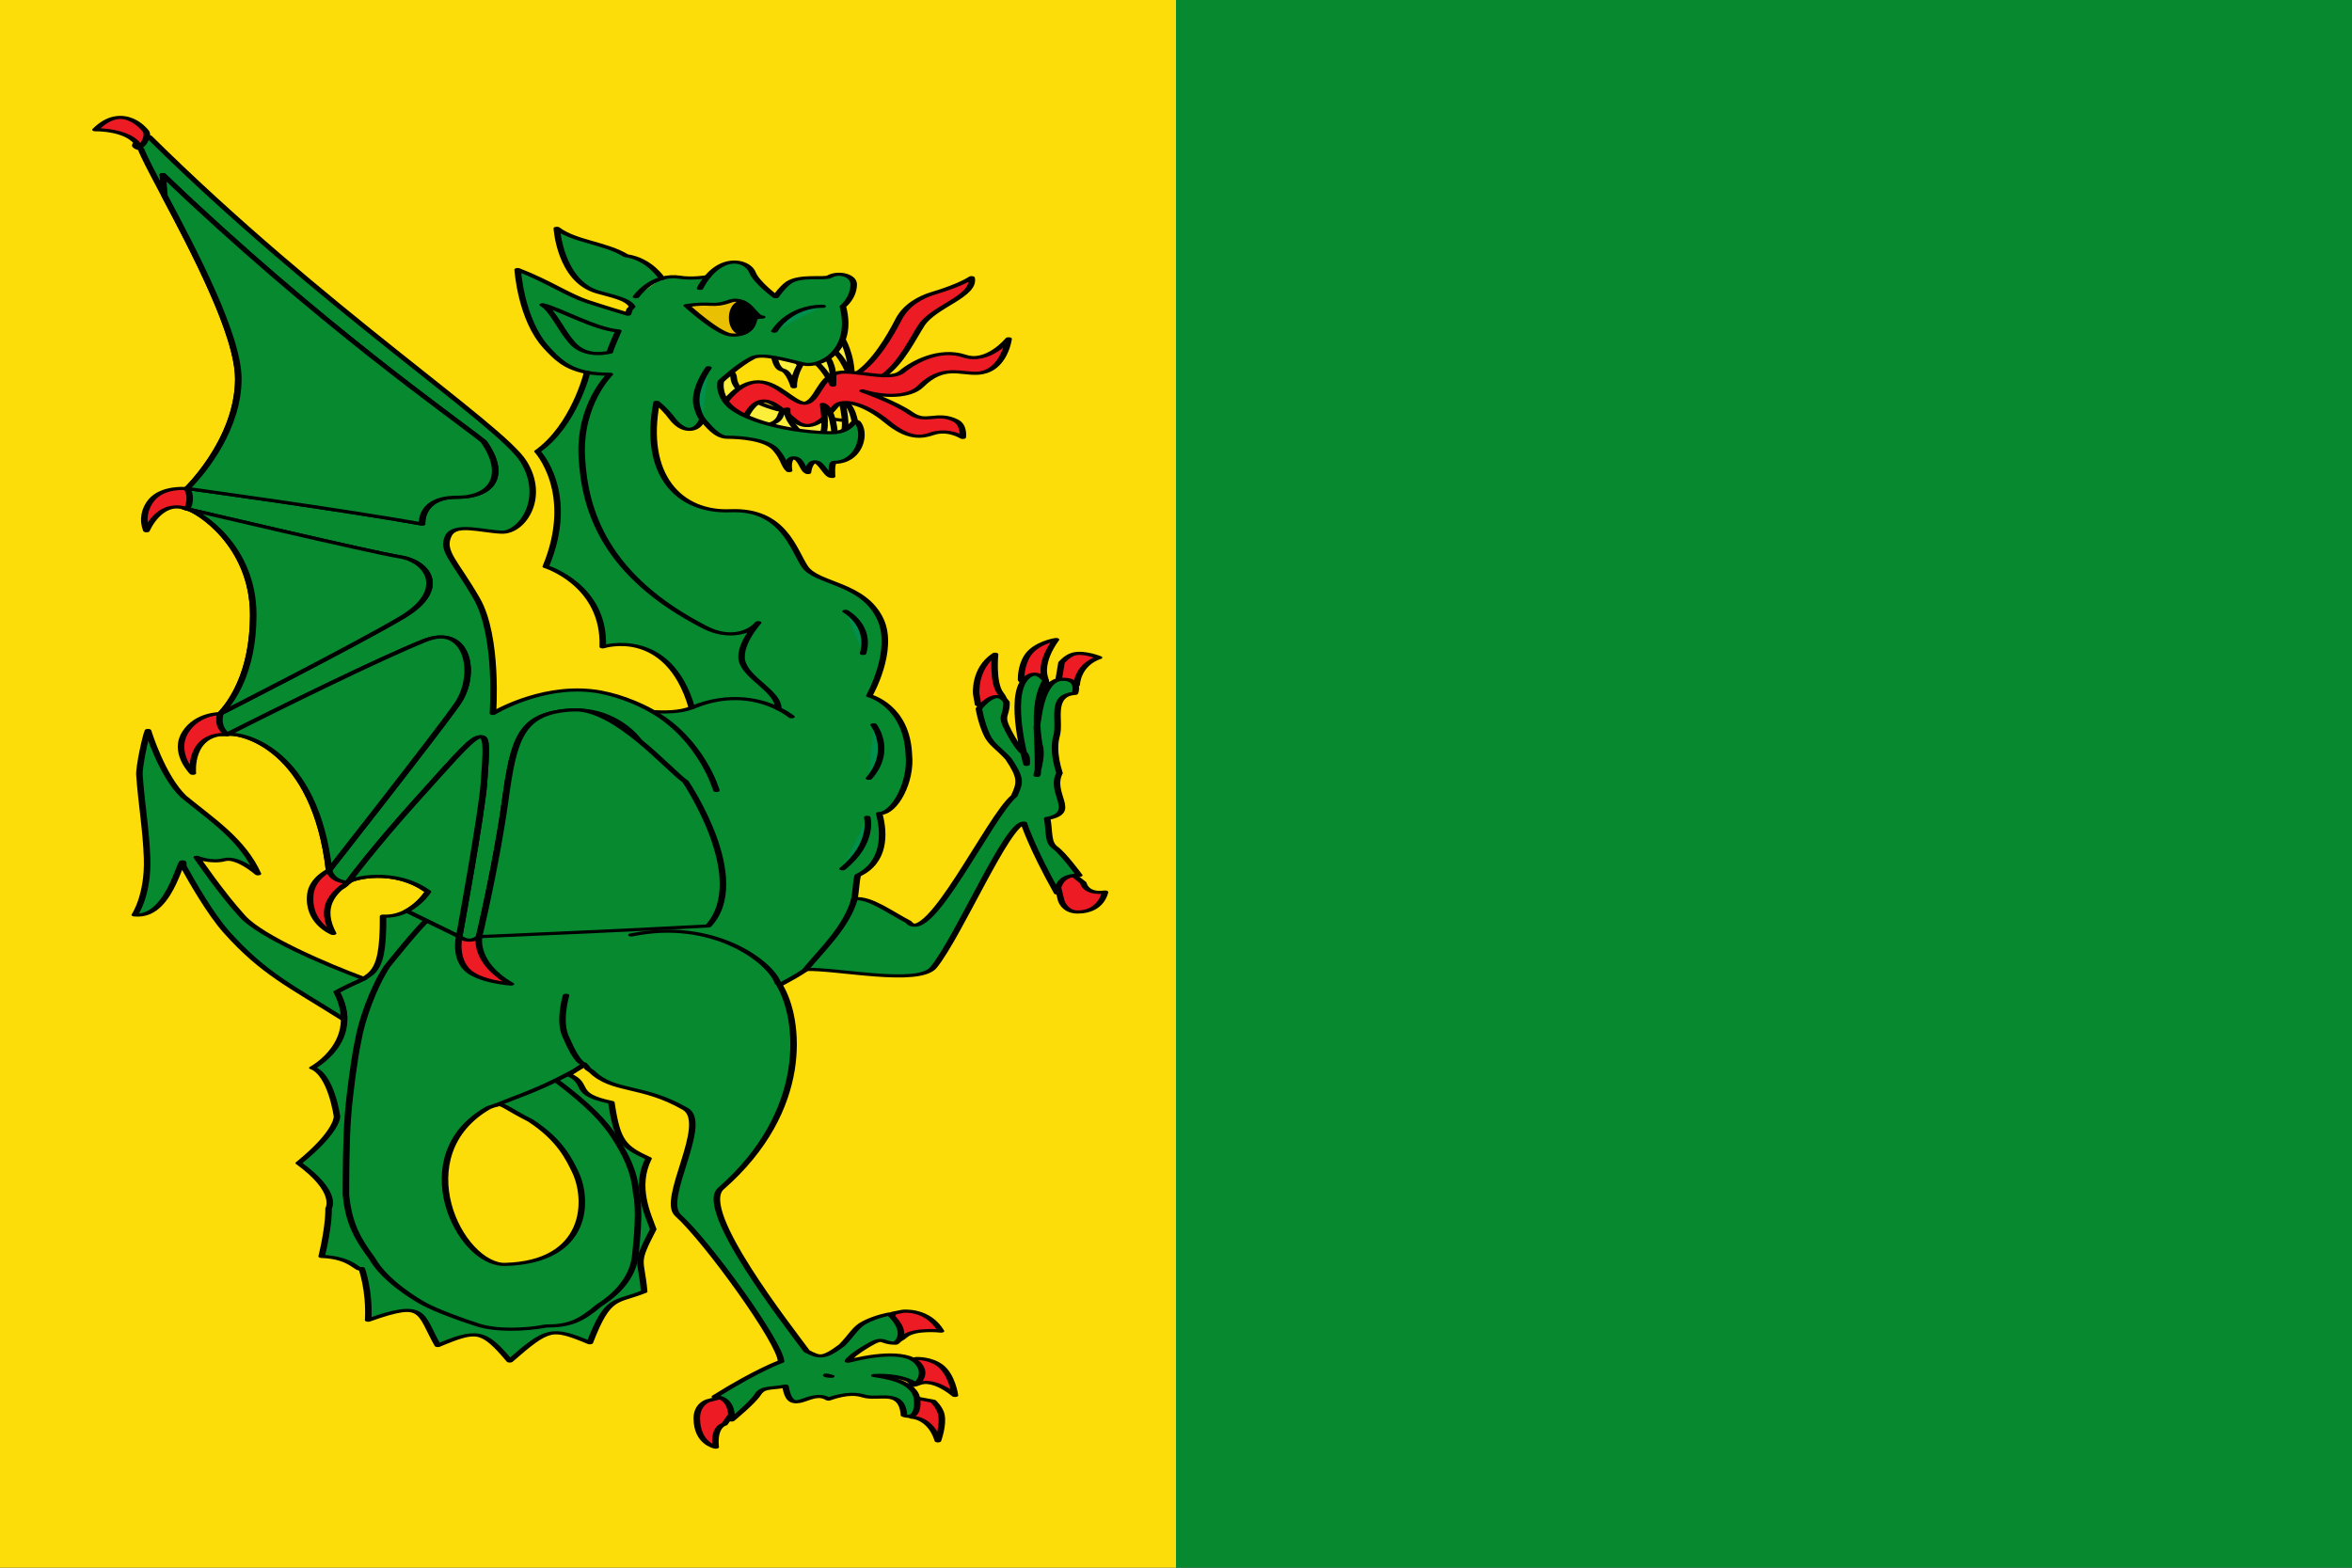
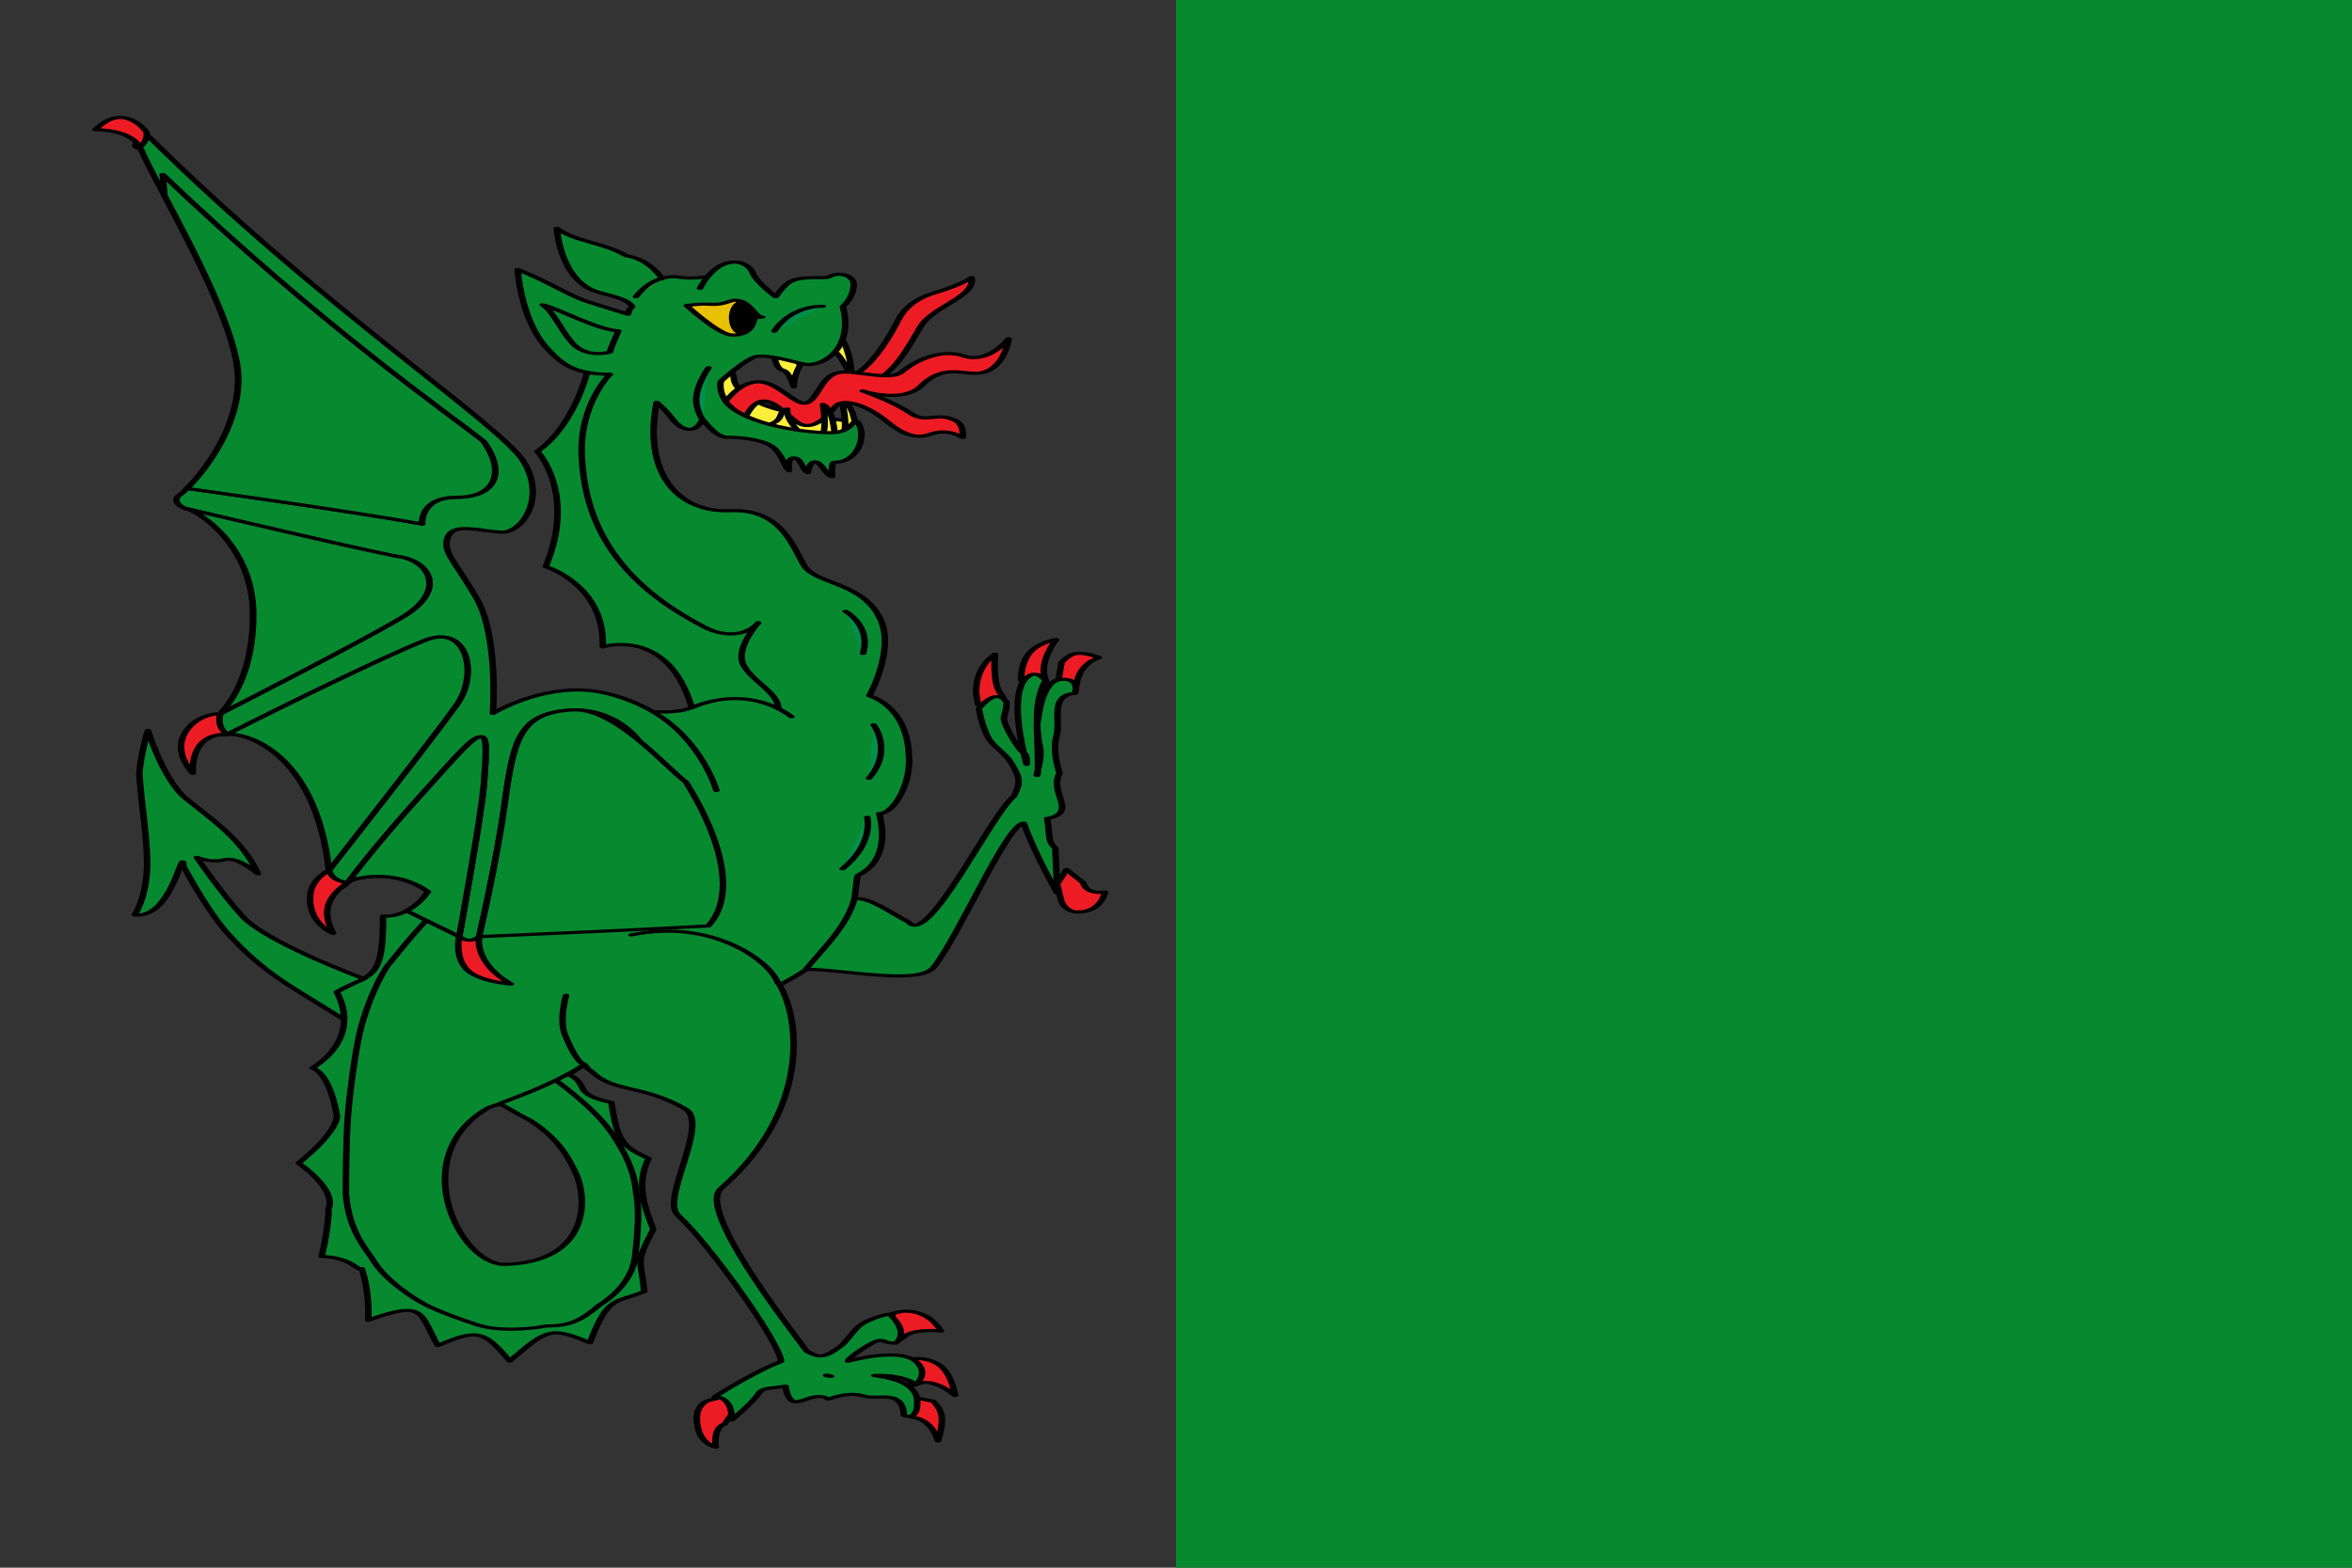
<svg xmlns="http://www.w3.org/2000/svg" version="1.0" width="750" height="500" id="svg4123">
  <rect width="100%" height="100%" fill="#333333" stroke="none" />
  <defs id="defs4125" />
  <g id="layer1">
-     <rect width="375" height="500" x="0" y="6.9268376e-14" id="rect4614" style="opacity:1;fill:#fcdd09;fill-opacity:1;fill-rule:nonzero;stroke:none;stroke-width:1;stroke-linecap:round;stroke-linejoin:miter;marker:none;marker-start:none;marker-mid:none;marker-end:none;stroke-miterlimit:4;stroke-dasharray:none;stroke-dashoffset:0;stroke-opacity:1;visibility:visible;display:inline;overflow:visible;enable-background:accumulate" />
    <g transform="matrix(2.08,0,0,1,-149.087,-378.326)" id="g4072" style="display:inline">
      <path d="M 184.661,826.897 L 182.743,832.559 C 182.743,832.559 181.037,833.142 181.4,839.88 C 181.4,839.88 178.501,838.729 178.501,830.676 C 178.501,826.239 180.169,825.111 180.169,825.111 L 182.559,823.774 L 184.661,826.897 z" id="path12348" style="fill:#ed1c24;fill-opacity:1;stroke:#000000;stroke-width:1;stroke-linecap:round;stroke-linejoin:round;stroke-miterlimit:4;stroke-dasharray:none;stroke-opacity:1" />
      <path d="M 210.304,828.065 L 211.506,830.343 C 211.506,830.343 214.359,830.431 215.462,837.872 C 215.462,837.872 216.362,832.856 215.982,829.408 C 215.734,827.156 214.733,825.231 214.733,825.231 L 212.414,824.321 L 210.891,825.409 L 210.304,828.065 z" id="path12350" style="fill:#ed1c24;fill-opacity:1;stroke:#000000;stroke-width:1;stroke-linecap:round;stroke-linejoin:round;stroke-miterlimit:4;stroke-dasharray:none;stroke-opacity:1" />
      <path d="M 208.638,797.145 L 210.116,796.539 C 210.116,796.539 213.855,795.595 215.943,802.866 C 215.943,802.866 211.817,801.892 210.295,804.647 C 208.774,807.401 208.245,805.048 208.245,805.048 L 208.013,799.758 L 208.638,797.145 z" id="path12352" style="fill:#ed1c24;fill-opacity:1;stroke:#000000;stroke-width:1;stroke-linecap:round;stroke-linejoin:round;stroke-miterlimit:4;stroke-dasharray:none;stroke-opacity:1" />
      <path d="M 218.081,823.382 C 218.081,823.382 217.658,816.722 215.774,813.814 C 214.215,811.409 212.188,811.621 212.188,811.621 L 210.637,814.686 L 211.134,818.547 L 211.686,820.165 L 212.512,819.665 C 212.513,819.665 214.521,817.403 218.081,823.382 z" id="path12354" style="fill:#ed1c24;fill-opacity:1;stroke:#000000;stroke-width:1;stroke-linecap:round;stroke-linejoin:round;stroke-miterlimit:4;stroke-dasharray:none;stroke-opacity:1" />
      <path d="M 202.886,512.855 C 202.886,512.855 195.081,511.272 190.957,508.97 C 186.833,506.668 184.295,502.639 184.168,498.897 C 184.041,495.156 182.138,497.458 182.138,497.458 L 180.805,501.631 L 182.962,512.567 L 192.036,518.467 L 199.903,519.906 L 202.759,516.164 L 202.886,512.855 z" id="path12356" style="fill:#fcef3c;stroke:#000000;stroke-width:1;stroke-linecap:round;stroke-linejoin:round;stroke-miterlimit:4;stroke-dasharray:none;stroke-opacity:1" />
      <path d="M 202.782,513.653 C 202.782,513.653 202.476,507.139 200.676,505.923 C 200.676,505.923 201.557,512.263 201.136,515.738 C 200.745,518.96 201.48,516.346 201.48,516.346 L 202.782,513.653 z" id="path12358" style="fill:#fcef3c;stroke:#000000;stroke-width:1;stroke-linecap:round;stroke-linejoin:round;stroke-miterlimit:4;stroke-dasharray:none;stroke-opacity:1" />
      <path d="M 200.638,485.859 C 200.638,485.859 202.323,491.244 202.208,499.148 C 202.208,499.148 200.829,491.417 199.259,489.941 L 200.638,485.859 z" id="path12360" style="fill:#fcef3c;stroke:#000000;stroke-width:1;stroke-linecap:round;stroke-linejoin:round;stroke-miterlimit:4;stroke-dasharray:none;stroke-opacity:1" />
      <path d="M 186.078,510.898 C 188.637,501.227 191.196,508.964 193.755,512.832 C 196.314,516.701 198.73,510.415 199.797,507.835 C 200.863,505.256 204.416,507.191 207.686,512.832 C 210.956,518.474 212.946,517.829 214.51,516.701 C 217.027,514.885 219.272,517.829 219.272,517.829 C 219.272,517.829 219.556,513.96 218.206,512.509 C 215.352,509.445 213.657,513.637 211.24,510.092 C 208.823,506.545 203.919,502.998 203.919,502.998 C 207.117,505.094 211.098,505.094 212.803,501.548 C 216.215,494.456 218.987,497.68 221.546,497.358 C 225.667,496.839 226.308,486.396 226.308,486.396 C 226.308,486.396 223.181,494.456 219.484,491.877 C 215.789,489.298 211.781,493.663 209.96,496.874 C 209.332,497.982 208.288,498.246 207.086,498.154 C 209.816,494.32 211.701,485.989 212.945,482.044 C 214.873,475.932 221.262,472.856 220.622,466.892 C 220.622,466.892 219.129,469.148 214.723,471.889 C 212.939,472.998 210.587,475.484 209.426,480.242 C 208.155,485.447 205.795,493.743 203.151,497.282 C 201.858,496.973 200.672,496.822 199.868,497.358 C 197.451,498.97 196.953,506.062 195.248,506.868 C 193.542,507.673 190.983,500.098 187.927,500.098 C 184.87,500.098 182.667,507.029 182.667,507.029 L 183.667,510.455 L 185.714,511.857 L 186.078,510.898 z" id="path12362" style="fill:#ed1c24;fill-opacity:1;stroke:#000000;stroke-width:1;stroke-linecap:round;stroke-linejoin:round;stroke-miterlimit:4;stroke-dasharray:none;stroke-opacity:1" />
      <path d="M 199.642,516.866 C 199.642,516.866 199.45,508.788 197.842,507.312 C 197.842,507.312 198.416,513.739 197.842,516.866 L 199.259,517.475 L 199.642,516.866 z" id="path12364" style="fill:#fcef3c;stroke:#000000;stroke-width:1;stroke-linecap:round;stroke-linejoin:round;stroke-miterlimit:4;stroke-dasharray:none;stroke-opacity:1" />
      <path d="M 194.318,516.345 C 194.318,516.345 192.135,512.263 192.365,508.788 C 192.365,508.788 191.676,508.788 191.369,510.699 C 190.917,513.518 189.416,513.652 189.416,513.652 L 190.22,515.997 L 194.318,516.345 z" id="path12366" style="fill:#fcef3c;stroke:#000000;stroke-width:1;stroke-linecap:round;stroke-linejoin:round;stroke-miterlimit:4;stroke-dasharray:none;stroke-opacity:1" />
-       <path d="M 198.263,491.678 C 198.263,491.678 199.642,494.371 199.374,501.146 C 199.374,501.146 197.803,494.718 196.195,493.242 L 197.037,491.852 L 198.263,491.678 z" id="path12368" style="fill:#fcef3c;stroke:#000000;stroke-width:1;stroke-linecap:round;stroke-linejoin:round;stroke-miterlimit:4;stroke-dasharray:none;stroke-opacity:1" />
      <path d="M 194.33,494.836 C 194.33,494.836 193.285,498.399 193.373,501.674 C 193.373,501.674 192.691,496.863 191.678,496.375 C 190.576,495.844 190.382,491.814 190.382,491.814 L 193.621,492.219 L 194.33,494.836 z" id="path12370" style="fill:#fcef3c;stroke:#000000;stroke-width:1;stroke-linecap:round;stroke-linejoin:round;stroke-miterlimit:4;stroke-dasharray:none;stroke-opacity:1" />
      <path d="M 94.517,421.927 C 121.025,476.492 148.422,513.724 151.938,525.513 C 155.455,537.303 151.655,548.316 148.584,548.056 C 145.541,547.798 141.419,545.027 140.424,549.218 C 139.272,554.071 141.39,557.06 144.754,569.197 C 148.118,581.332 147.243,605.862 147.243,605.862 C 147.243,605.862 154.356,596.797 162.374,598.638 C 165.804,599.424 169.445,602.5 171.77,605.297 C 173.456,605.512 176.02,605.52 177.732,604.026 C 178.055,582.005 165.565,580.278 165.565,580.278 C 165.929,560.463 156.985,555.628 156.985,555.628 C 161.718,532.097 156.411,522.547 156.411,522.547 C 162.054,514.291 161.686,497.093 161.686,497.093 C 158.518,495.857 157.056,492.814 155.432,489.13 C 151.513,480.244 151.038,464.306 151.038,464.306 C 155.727,468.073 158.724,472.44 161.676,474.464 C 164.628,476.488 167.945,478.527 167.945,478.527 C 168.453,475.743 167.928,477.886 168.598,476.094 C 167.87,473.617 165.493,472.776 163.309,471.455 C 157.524,467.956 157.04,451.15 157.04,451.15 C 159.807,455.443 164.396,455.744 167.678,459.896 C 171.246,460.915 173.146,467.109 173.146,467.109 C 174.117,466.525 175.031,466.467 175.763,466.718 C 177.827,467.427 180.157,466.566 180.157,466.566 C 181.043,464.376 181.963,463.083 182.835,462.436 C 184.844,460.942 186.589,462.884 187.02,465.165 C 187.638,468.434 190.592,472.954 190.592,472.954 C 190.592,472.954 191.637,469.826 192.591,468.467 C 194.365,465.942 198.073,467.457 198.836,466.555 C 200.261,464.87 202.589,466.142 202.557,469.086 C 202.508,473.521 200.894,476.05 200.894,476.05 C 202.679,490.374 197.336,495.623 194.838,494.421 C 192.191,493.148 188.535,490.853 187.015,492.455 C 184.906,494.677 182.196,499.918 182.196,499.918 C 182.196,499.918 181.785,502.628 182.854,506.1 C 184.91,512.779 193.675,516.344 199.167,516.344 C 202.463,516.344 202.503,510.829 203.284,513.389 C 204.52,517.437 203.231,525.774 199.593,525.774 C 199.044,525.774 199.246,530.293 199.246,530.293 C 198.423,530.293 197.6,525.622 196.639,525.622 C 195.678,525.622 195.54,529.044 195.54,529.044 C 194.716,528.421 194.58,524.528 193.413,524.372 C 192.246,524.216 192.656,528.425 192.656,528.425 C 191.832,526.867 191.97,524.991 190.597,521.722 C 189.224,518.453 185.24,517.778 183.18,517.778 C 181.492,517.778 180.129,513.737 179.36,512.053 C 178.497,516.336 176.371,516.427 174.699,511.738 C 174.12,510.112 173.181,508.032 172.339,506.643 C 170.213,529.603 175.682,541.911 183.68,541.222 C 191.678,540.533 193.3,553.398 195.021,558.909 C 196.849,564.762 204.031,563.961 206.664,575.9 C 208.862,585.87 204.942,600.235 204.942,600.235 C 204.942,600.235 210.709,603.241 211.013,619.083 C 211.442,627.499 208.879,637.841 206.456,637.791 C 207.324,644.28 207.344,653.424 203.2,657.498 C 202.75,659.143 202.966,673.228 200.389,675.358 C 196.136,685.247 198.015,684.944 191.186,692.501 C 194.327,703.314 195.909,732.479 182.191,757.423 C 178.519,764.1 192.434,801.034 195.362,809.287 C 197.283,811.339 197.91,811.792 200.751,807.364 C 202.379,803.905 202.828,801.573 204.279,800.042 C 206.172,798.044 208.054,797.413 208.054,797.413 C 211.347,803.815 208.969,806.712 208.969,806.712 C 206.734,806.792 207.278,804.306 204.768,807.408 C 202.259,810.508 201.765,812.014 201.765,812.014 C 201.743,812.184 201.71,812.335 201.671,812.47 C 204.608,810.926 210.462,808.581 212.428,813.187 C 213.986,816.838 212.111,819.836 212.111,819.836 C 210.198,817.232 207.654,816.844 205.709,817.033 C 207.202,817.601 212.128,818.635 212.294,825.05 C 212.472,831.895 210.261,829.733 210.261,829.733 C 209.994,821.078 206.31,825.025 204.086,823.573 C 203.206,822.999 201.61,822.414 198.672,824.551 C 195.735,820.928 192.937,830.966 192.092,820.412 C 189.828,821.33 188.63,820.522 187.831,823.138 C 187.033,825.755 183.833,831.21 183.833,831.21 C 184.011,823.56 181.26,823.769 181.26,823.769 C 187.899,815.136 191.414,812.568 191.414,812.568 C 191.414,806.926 180.182,774.473 175.605,765.897 C 172.902,760.832 180.521,736.525 176.738,731.991 C 170.151,724.097 165.741,726.87 162.399,720.073 C 161.182,718.337 162.175,719.718 161.236,717.792 C 159.953,719.574 159.783,719.842 159.801,719.834 C 159.863,719.761 159.997,719.569 158.861,721.062 C 162.208,724.176 159.124,727.232 165.402,729.927 C 166.303,742.438 167.162,744.007 171.107,747.82 C 168.902,756.839 170.982,765.495 171.825,770.384 C 168.922,782.042 169.97,779.157 170.434,790.264 C 165.957,794.004 164.929,791.314 162.097,806.582 C 156.198,801.483 155.634,801.928 149.826,812.405 C 145.797,802.483 144.821,802.205 138.796,807.462 C 135.985,797.18 136.92,792.825 128.119,799.39 C 128.371,789.815 127.124,782.91 127.124,782.91 C 126.527,784.038 125.786,779.4 120.993,779.053 C 122.188,768.547 122.047,763.735 122.047,763.735 C 122.047,763.735 123.661,758.617 117.471,749.286 C 123.535,739.061 123.339,734.392 123.339,734.392 C 123.339,734.392 122.463,721.029 119.559,718.911 C 119.559,718.911 127.272,710.449 123.294,694.693 C 128.423,688.524 130.461,691.951 130.405,670.523 C 134.85,670.993 137.292,662.712 137.292,662.712 C 132.144,654.933 125.586,658.444 125.026,659.714 C 122.645,665.112 122.275,658.675 122.122,655.901 C 120,617.359 108.972,611.861 106.525,612.554 C 104.079,613.247 103.773,608.737 104.69,607.35 C 105.607,605.963 110.499,596.604 110.499,574.411 C 110.499,552.218 102.092,541.471 100.563,540.777 C 99.034,540.083 98.117,537.656 99.188,536.268 C 100.258,534.881 108.208,518.577 108.208,499.158 C 108.208,479.739 94.956,435.132 93.304,425.881 C 90.73,424.55 94.517,421.927 94.517,421.927 z M 148.227,730.633 C 147.843,730.611 147.433,730.966 146.59,731.578 C 133.751,746.675 142.089,782.002 149.123,781.595 C 162.009,780.85 161.927,760.71 159.826,751.915 C 158.97,748.332 157.624,741.936 153.012,735.717 C 149.604,732.088 148.961,730.674 148.227,730.633 z M 198.356,816.881 C 198.314,816.888 198.315,816.94 198.371,817.055 C 198.428,817.173 198.709,817.247 199.123,817.283 C 198.727,817.051 198.442,816.865 198.356,816.881 z" id="path12372" style="fill:#078930;fill-opacity:1;stroke:#000000;stroke-width:1;stroke-linecap:round;stroke-linejoin:round;stroke-miterlimit:4;stroke-dasharray:none;stroke-opacity:1" />
      <path d="M 177.733,604.03 C 174.093,578.023 164.081,584.628 164.081,584.628 C 164.445,564.813 155.343,559.033 155.343,559.033 C 160.076,535.503 154.069,522.293 154.069,522.293 C 159.712,514.037 161.689,497.095 161.689,497.095 C 162.67,497.479 163.816,497.688 165.18,497.688 C 165.18,497.688 160.429,507.273 160.875,524.184 C 161.32,541.095 164.374,562.058 179.795,578.451 C 183.357,582.237 186.584,580.218 187.92,576.937 C 187.92,576.937 184.47,584.761 185.583,590.062 C 186.696,595.363 191.004,599.031 191.004,604.331 C 188.473,601.732 183.731,598.797 177.733,604.03 z" id="path12374" style="fill:#078930;fill-opacity:1;stroke:#000000;stroke-width:1;stroke-linecap:round;stroke-linejoin:round;stroke-miterlimit:4;stroke-dasharray:none;stroke-opacity:1" />
      <path d="M 203.151,497.282 C 204.447,497.591 205.851,498.059 207.086,498.153" id="path12376" style="fill:#fcef3c;stroke:#000000;stroke-width:1;stroke-linecap:round;stroke-linejoin:round;stroke-miterlimit:4;stroke-dasharray:none;stroke-opacity:1" />
      <path d="M 190.955,691.988 C 189.929,685.295 181.081,671.116 168.477,676.514" id="path12378" style="fill:none;stroke:#000000;stroke-width:1;stroke-linecap:round;stroke-linejoin:round;stroke-miterlimit:4;stroke-dasharray:none;stroke-opacity:1" />
      <path d="M 161.055,718.276 C 154.786,725.785 150.786,728.054 147.79,730.785" id="path12380" style="fill:none;stroke:#000000;stroke-width:1;stroke-linecap:round;stroke-linejoin:round;stroke-miterlimit:4;stroke-dasharray:none;stroke-opacity:1" />
      <path d="M 193.024,606.92 C 193.024,606.92 192.307,605.671 191.004,604.332" id="path12382" style="fill:#fcef3c;stroke:#000000;stroke-width:1;stroke-linecap:round;stroke-linejoin:round;stroke-miterlimit:4;stroke-dasharray:none;stroke-opacity:1" />
      <path d="M 181.512,630.433 C 181.512,630.433 179.305,614.369 171.772,605.302" id="path12384" style="fill:none;stroke:#000000;stroke-width:1;stroke-linecap:round;stroke-linejoin:round;stroke-miterlimit:4;stroke-dasharray:none;stroke-opacity:1" />
      <path d="M 165.732,672.101 C 165.732,672.101 154.364,651.481 145.133,677.066 C 144.237,679.548 142.647,680.151 141.999,676.352 C 140.856,669.872 139.168,665.541 137.293,662.709" id="path12386" style="fill:none;stroke:#000000;stroke-width:1;stroke-linecap:round;stroke-linejoin:round;stroke-miterlimit:4;stroke-dasharray:none;stroke-opacity:1" />
      <path d="M 158.458,695.779 C 158.458,695.779 157.211,704.395 158.504,709.401 C 160.226,717.852 161.162,717.631 161.162,717.631" id="path12388" style="fill:none;stroke:#000000;stroke-width:1;stroke-linecap:round;stroke-linejoin:round;stroke-miterlimit:4;stroke-dasharray:none;stroke-opacity:1" />
      <path d="M 179.363,512.057 C 178.889,510.729 178.676,509.199 178.511,507.811 C 177.883,502.524 180.302,495.625 180.302,495.625" id="path12390" style="fill:#008f4c;fill-opacity:1;stroke:#000000;stroke-width:1;stroke-linecap:round;stroke-linejoin:round;stroke-miterlimit:4;stroke-dasharray:none;stroke-opacity:1" />
      <path d="M 180.157,466.565 C 179.401,468.434 178.989,470.302 178.989,470.302" id="path12392" style="fill:#fcef3c;stroke:#000000;stroke-width:1;stroke-linecap:round;stroke-linejoin:round;stroke-miterlimit:4;stroke-dasharray:none;stroke-opacity:1" />
      <path d="M 169.168,472.965 C 170.402,469.669 171.829,467.902 173.148,467.109" id="path12394" style="fill:#fcef3c;stroke:#000000;stroke-width:1;stroke-linecap:round;stroke-linejoin:round;stroke-miterlimit:4;stroke-dasharray:none;stroke-opacity:1" />
      <path d="M 188.532,479.446 C 187.369,479.795 186.251,472.422 183.527,474.43 C 180.853,476.403 180.816,474.559 176.951,475.791 C 176.951,475.791 181.463,484.319 183.527,485.073 C 185.037,485.626 186.856,484.319 187.246,480.488 C 187.356,479.405 187.999,479.572 188.532,479.446 z" id="path12396" style="fill:#eac102;fill-opacity:1;stroke:#000000;stroke-width:1;stroke-linecap:round;stroke-linejoin:round;stroke-miterlimit:4;stroke-dasharray:none;stroke-opacity:1" />
      <path d="M 154.865,475.546 C 157.241,476.648 162.975,483.378 166.481,483.875 C 166.481,483.875 165.187,489.869 165.187,490.615 C 165.187,490.615 161.571,492.851 159.38,487.633 C 157.509,483.178 156.508,477.534 154.865,475.546 z" id="path12398" style="fill:#078930;fill-opacity:1;stroke:#000000;stroke-width:1;stroke-linecap:round;stroke-linejoin:round;stroke-miterlimit:4;stroke-dasharray:none;stroke-opacity:1" />
      <path d="M 185.523,474.652 C 185.532,474.652 185.541,474.656 185.551,474.657 C 186.043,475.175 186.462,475.976 186.835,476.779 C 187.02,477.595 187.13,478.588 187.13,479.662 C 187.13,480.721 187.024,481.701 186.844,482.509 C 186.523,483.523 186.066,484.235 185.549,484.667 C 185.54,484.668 185.532,484.672 185.523,484.672 C 184.636,484.672 183.917,482.429 183.917,479.662 C 183.917,476.895 184.636,474.652 185.523,474.652 z M 185.048,478.535 C 185.245,478.692 185.479,478.333 185.569,477.731 C 185.66,477.13 185.574,476.515 185.377,476.357 C 185.18,476.2 184.946,476.559 184.856,477.161 C 184.765,477.762 184.851,478.377 185.048,478.535 z" id="path12400" style="stroke:#000000;stroke-width:1;stroke-miterlimit:4;stroke-dasharray:none;stroke-opacity:1" />
      <path d="M 190.386,483.932 C 193.114,475.442 197.81,476.018 197.81,476.018" id="path12402" style="fill:#008f4c;fill-opacity:1;stroke:#000000;stroke-width:1;stroke-linecap:round;stroke-linejoin:round;stroke-miterlimit:4;stroke-dasharray:none;stroke-opacity:1" />
      <path d="M 93.987,420.052 C 93.987,420.052 90.607,410.685 86.308,419.702 C 86.308,419.702 91.582,419.487 93.014,425.021 C 93.228,425.848 94.726,421.754 93.987,420.052 z" id="path12404" style="fill:#ed1c24;fill-opacity:1;stroke:#000000;stroke-width:1;stroke-linecap:round;stroke-linejoin:round;stroke-miterlimit:4;stroke-dasharray:none;stroke-opacity:1" />
-       <path d="M 100.064,534.139 C 100.064,534.139 96.665,533.492 94.922,537.763 C 93.814,540.476 93.471,544.203 94.133,547.603 C 94.133,547.603 96.095,537.741 100.13,540.487 C 100.828,540.961 101.11,534.456 100.064,534.139 z" id="path12406" style="fill:#ed1c24;fill-opacity:1;stroke:#000000;stroke-width:1;stroke-linecap:round;stroke-linejoin:round;stroke-miterlimit:4;stroke-dasharray:none;stroke-opacity:1" />
      <path d="M 106.526,612.547 C 100.56,612.129 101.242,624.957 101.242,624.957 C 101.242,624.957 98.039,618.311 100.151,611.665 C 102.032,605.748 105.467,605.947 105.467,605.947 C 105.467,605.947 104.722,610.029 106.526,612.547 z" id="path12408" style="fill:#ed1c24;fill-opacity:1;stroke:#000000;stroke-width:1;stroke-linecap:round;stroke-linejoin:round;stroke-miterlimit:4;stroke-dasharray:none;stroke-opacity:1" />
      <path d="M 125.027,659.707 C 122.681,663.161 120.569,667.619 122.754,676.04 C 122.754,676.04 118.75,672.739 119.259,663.492 C 119.536,658.479 122.122,655.893 122.122,655.893 C 122.122,655.893 122.494,659.556 125.027,659.707 z" id="path12410" style="fill:#ed1c24;fill-opacity:1;stroke:#000000;stroke-width:1;stroke-linecap:round;stroke-linejoin:round;stroke-miterlimit:4;stroke-dasharray:none;stroke-opacity:1" />
      <path d="M 145.133,677.066 C 145.133,677.066 144.225,685.298 150.013,692.174 C 150.013,692.174 144.908,691.473 143.122,687.298 C 141.358,683.172 142.075,677.045 142.075,677.045 C 142.075,677.045 143.561,679.587 145.133,677.066 z" id="path12412" style="fill:#ed1c24;fill-opacity:1;stroke:#000000;stroke-width:1;stroke-linecap:round;stroke-linejoin:round;stroke-miterlimit:4;stroke-dasharray:none;stroke-opacity:1" />
      <path d="M 169.591,614.417 C 169.591,614.417 165.959,603.545 158.695,604.863 C 151.432,606.181 150.414,614.087 149.107,633.856 C 147.8,653.624 145.133,677.066 145.133,677.066" id="path12414" style="fill:none;stroke:#000000;stroke-width:1;stroke-linecap:round;stroke-linejoin:round;stroke-miterlimit:4;stroke-dasharray:none;stroke-opacity:1" />
      <path d="M 142.075,677.046 C 142.075,677.046 145.538,637.811 145.869,628.059 C 146.2,618.307 146.42,613.313 145.428,613.306 C 144.144,613.298 142.34,617.807 135.615,633.31 C 128.889,648.812 125.027,659.707 125.027,659.707" id="path12416" style="fill:none;stroke:#000000;stroke-width:1;stroke-linecap:round;stroke-linejoin:round;stroke-miterlimit:4;stroke-dasharray:none;stroke-opacity:1" />
      <path d="M 122.122,655.892 C 122.122,655.892 138.614,612.279 141.789,602.805 C 144.965,593.329 143.392,577.103 136.79,582.598 C 130.189,588.094 114.949,603.647 106.525,612.547" id="path12418" style="fill:none;stroke:#000000;stroke-width:1;stroke-linecap:round;stroke-linejoin:round;stroke-miterlimit:4;stroke-dasharray:none;stroke-opacity:1" />
      <path d="M 105.466,605.947 C 105.466,605.947 126.337,583.848 133.34,575.186 C 140.342,566.524 137.371,557.38 133.021,555.937 C 128.671,554.493 100.13,540.487 100.13,540.487" id="path12420" style="fill:none;stroke:#000000;stroke-width:1;stroke-linecap:round;stroke-linejoin:round;stroke-miterlimit:4;stroke-dasharray:none;stroke-opacity:1" />
      <path d="M 100.274,534.086 C 100.274,534.086 124.191,540.92 136.391,545.467 C 136.391,545.467 135.955,536.928 141.72,536.928 C 147.486,536.928 149.325,529.348 145.815,519.115 C 141.164,511.388 120.542,481.636 96.624,434.028" id="path12422" style="fill:none;stroke:#000000;stroke-width:1;stroke-linecap:round;stroke-linejoin:round;stroke-miterlimit:4;stroke-dasharray:none;stroke-opacity:1" />
      <path d="M 201.301,573.311 C 201.301,573.311 205.245,577.783 203.99,586.727" id="path12424" style="fill:#008f4c;fill-opacity:1;stroke:#000000;stroke-width:1;stroke-linecap:round;stroke-linejoin:round;stroke-miterlimit:4;stroke-dasharray:none;stroke-opacity:1" />
      <path d="M 205.603,609.493 C 205.603,609.493 208.651,617.623 204.886,626.567" id="path12426" style="fill:#008f4c;fill-opacity:1;stroke:#000000;stroke-width:1;stroke-linecap:round;stroke-linejoin:round;stroke-miterlimit:4;stroke-dasharray:none;stroke-opacity:1" />
      <path d="M 204.633,639.007 C 204.633,639.007 205.723,647.203 200.84,655.417" id="path12428" style="fill:#008f4c;fill-opacity:1;stroke:#000000;stroke-width:1;stroke-linecap:round;stroke-linejoin:round;stroke-miterlimit:4;stroke-dasharray:none;stroke-opacity:1" />
      <path d="M 156.948,722.948 C 162.057,730.938 164.369,736.139 165.902,741.066 C 167.493,746.181 168.925,751.628 169.216,758.966 C 169.787,763.978 169.359,773.061 169.073,778.699 C 168.788,784.336 167.076,789.974 163.51,794.672 C 160.657,799.683 158.945,801.249 155.379,801.249 C 152.24,802.502 147.818,802.815 144.965,800.936 C 142.112,799.057 138.546,796.238 136.834,794.359 C 135.122,792.48 130.557,786.529 128.703,779.638 C 126.705,774 125.136,768.989 124.708,759.28 C 124.708,754.268 124.733,741.772 125.018,734.255 C 125.303,726.738 125.992,716.057 126.563,710.419 C 127.099,703.82 128.845,693.506 130.985,686.616 C 133.351,680.642 136.263,672.834 139.116,667.823" id="path12430" style="fill:none;fill-rule:evenodd;stroke:#000000;stroke-width:1;stroke-linecap:butt;stroke-linejoin:miter;stroke-miterlimit:4;stroke-dasharray:none;stroke-opacity:1" />
      <path d="M 235.173,655.68 L 237.752,659.89 C 237.752,659.89 238.018,663.635 241.086,662.839 C 241.086,662.839 240.562,669.203 236.894,669.203 C 234.873,669.203 234.359,665.542 234.359,665.542 L 233.75,660.294 L 235.173,655.68 z" id="path12432" style="fill:#ed1c24;fill-opacity:1;stroke:#000000;stroke-width:1;stroke-linecap:round;stroke-linejoin:round;stroke-miterlimit:4;stroke-dasharray:none;stroke-opacity:1;display:inline" />
      <path d="M 235.705,599.378 L 236.743,596.739 C 236.743,596.739 236.783,590.474 240.172,588.052 C 240.172,588.052 237.887,586.075 236.316,586.911 C 235.291,587.456 234.414,589.653 234.414,589.653 L 234,594.744 L 234.495,598.089 L 235.705,599.378 z" id="path12434" style="fill:#ed1c24;fill-opacity:1;stroke:#000000;stroke-width:1;stroke-linecap:round;stroke-linejoin:round;stroke-miterlimit:4;stroke-dasharray:none;stroke-opacity:1;display:inline" />
      <path d="M 221.622,603.036 L 221.346,599.789 C 221.346,599.789 220.916,591.582 224.228,586.996 C 224.228,586.996 223.784,596.056 225.039,599.397 C 226.293,602.737 225.222,603.898 225.222,603.898 L 222.812,604.408 L 221.622,603.036 z" id="path12436" style="fill:#ed1c24;fill-opacity:1;stroke:#000000;stroke-width:1;stroke-linecap:round;stroke-linejoin:round;stroke-miterlimit:4;stroke-dasharray:none;stroke-opacity:1;display:inline" />
      <path d="M 233.572,582.301 C 233.572,582.301 230.539,583.231 229.214,587.368 C 228.119,590.791 228.216,595.24 228.216,595.24 L 229.611,598.646 L 231.37,597.555 L 232.107,596.342 L 231.879,594.529 C 231.879,594.528 230.849,590.118 233.572,582.301 z" id="path12438" style="fill:#ed1c24;fill-opacity:1;stroke:#000000;stroke-width:1;stroke-linecap:round;stroke-linejoin:round;stroke-miterlimit:4;stroke-dasharray:none;stroke-opacity:1;display:inline" />
-       <path d="M 210.949,672.379 C 213.99,680.441 223.395,638.617 227.154,632.187 C 228.089,627.971 228.295,626.591 226.279,620.355 C 224.703,616.779 223.641,615.795 222.944,612.61 C 222.034,608.453 221.744,604.319 221.744,604.319 C 224.66,597.09 225.98,602.307 225.98,602.307 C 226.016,607.215 224.883,606.019 226.295,611.529 C 227.707,617.039 228.396,618.128 228.396,618.128 C 229.313,618.712 229.058,622.123 229.058,622.123 C 229.058,622.123 226.089,600.562 228.931,594.716 C 230.594,591.295 231.956,595.407 231.956,595.407 C 229.756,603.202 231.018,615.818 231.018,615.818 C 231.66,620.105 230.272,626.558 230.691,625.575 C 230.984,624.886 230.631,610.02 230.631,610.02 C 230.887,607.681 231.216,595.395 234.333,595.005 C 237.45,594.615 236.462,599.474 236.462,599.474 C 232.52,600.059 234.32,608.148 233.659,613.033 C 233.397,614.963 233.13,618.467 234.103,624.917 C 232.453,631.367 237.024,637.513 232.217,639.369 C 232.635,644.338 232.269,646.969 233.46,648.722 C 234.652,650.476 237.139,657.493 237.139,657.493 C 233.655,657.103 233.746,663.144 233.746,663.144 C 229.815,648.569 228.646,640.853 228.646,640.853 C 226.076,640.853 218.715,676.793 214.809,686.843 C 212.502,692.778 200.087,687.186 195.197,687.519 C 197.895,680.799 201.494,673.797 202.68,664.975 C 205.039,664.441 207.999,669.199 210.949,672.379 z" id="path12440" style="fill:#078930;fill-opacity:1;stroke:#000000;stroke-width:1;stroke-linecap:round;stroke-linejoin:round;stroke-miterlimit:4;stroke-dasharray:none;stroke-opacity:1;display:inline" />
+       <path d="M 210.949,672.379 C 213.99,680.441 223.395,638.617 227.154,632.187 C 228.089,627.971 228.295,626.591 226.279,620.355 C 224.703,616.779 223.641,615.795 222.944,612.61 C 222.034,608.453 221.744,604.319 221.744,604.319 C 224.66,597.09 225.98,602.307 225.98,602.307 C 226.016,607.215 224.883,606.019 226.295,611.529 C 227.707,617.039 228.396,618.128 228.396,618.128 C 229.313,618.712 229.058,622.123 229.058,622.123 C 229.058,622.123 226.089,600.562 228.931,594.716 C 230.594,591.295 231.956,595.407 231.956,595.407 C 229.756,603.202 231.018,615.818 231.018,615.818 C 231.66,620.105 230.272,626.558 230.691,625.575 C 230.984,624.886 230.631,610.02 230.631,610.02 C 230.887,607.681 231.216,595.395 234.333,595.005 C 237.45,594.615 236.462,599.474 236.462,599.474 C 232.52,600.059 234.32,608.148 233.659,613.033 C 233.397,614.963 233.13,618.467 234.103,624.917 C 232.453,631.367 237.024,637.513 232.217,639.369 C 232.635,644.338 232.269,646.969 233.46,648.722 C 233.655,657.103 233.746,663.144 233.746,663.144 C 229.815,648.569 228.646,640.853 228.646,640.853 C 226.076,640.853 218.715,676.793 214.809,686.843 C 212.502,692.778 200.087,687.186 195.197,687.519 C 197.895,680.799 201.494,673.797 202.68,664.975 C 205.039,664.441 207.999,669.199 210.949,672.379 z" id="path12440" style="fill:#078930;fill-opacity:1;stroke:#000000;stroke-width:1;stroke-linecap:round;stroke-linejoin:round;stroke-miterlimit:4;stroke-dasharray:none;stroke-opacity:1;display:inline" />
      <path d="M 94.363,611.309 C 93.993,613.023 92.97,622.941 93.053,625.472 C 93.351,634.509 94.078,643.083 94.225,652.015 C 94.419,663.853 92.333,670.133 92.333,670.133 C 98.191,671.405 99.695,647.108 99.807,654.648 C 101.024,659.223 103.903,669.807 106.444,675.701 C 112.188,689.023 116.334,692.857 124.433,703.524 C 124.439,700.9 124.111,697.941 123.289,694.683 C 124.502,693.224 126.603,691.319 127.483,690.478 C 121.381,685.788 111.664,676.981 108.878,670.667 C 105.598,663.237 101.838,651.759 101.838,651.759 C 101.838,651.759 104.018,653.644 106.054,652.527 C 108.158,651.373 111.226,657.012 111.226,657.012 C 108.844,646.023 104.153,639.798 99.806,632.359 C 96.5,625.82 94.363,611.309 94.363,611.309 z" id="path12442" style="fill:#078930;fill-opacity:1;stroke:#000000;stroke-width:1;stroke-linecap:round;stroke-linejoin:round;stroke-miterlimit:4;stroke-dasharray:none;stroke-opacity:1;display:inline" />
      <path d="M 96.631,434.015 L 96.877,440.628 C 101.34,458.122 108.214,485.14 108.214,499.159 C 108.214,515.064 102.887,528.879 100.369,534.12 C 100.658,534.203 124.267,540.934 136.392,545.454 C 136.392,545.454 135.952,536.916 141.718,536.916 C 147.484,536.916 149.322,529.353 145.812,519.12 C 141.161,511.392 120.548,481.622 96.631,434.015 z M 100.136,540.494 C 100.275,540.594 100.408,540.695 100.56,540.764 C 102.089,541.458 110.501,552.21 110.501,574.403 C 110.501,592.835 107.131,602.396 105.462,605.908 L 105.462,605.938 C 105.462,605.938 126.336,583.847 133.339,575.185 C 140.341,566.523 137.374,557.389 133.024,555.945 C 128.674,554.502 100.136,540.494 100.136,540.494 z M 139.035,581.498 C 138.366,581.562 137.614,581.923 136.789,582.61 C 130.188,588.105 114.954,603.652 106.53,612.552 C 108.976,611.859 120.003,617.359 122.125,655.901 C 122.125,655.901 138.611,612.286 141.787,602.812 C 144.565,594.521 143.715,581.052 139.035,581.498 z M 159.997,604.736 C 159.79,604.733 159.58,604.748 159.367,604.766 C 159.147,604.784 158.923,604.815 158.696,604.856 C 151.432,606.174 150.419,614.097 149.112,633.866 C 147.805,653.634 145.127,677.064 145.127,677.064 C 145.127,677.064 168.265,675.043 180.249,673.655 C 186.906,658.737 176.772,627.634 176.772,627.634 C 174.101,623.725 166.394,604.825 159.997,604.736 z M 145.429,613.303 C 144.144,613.295 142.337,617.822 135.612,633.324 C 128.886,648.827 125.028,659.719 125.028,659.719 C 125.588,658.449 132.147,654.945 137.296,662.725 C 137.296,662.725 136.153,666.556 134.023,668.857 L 142.074,677.034 C 142.074,677.034 145.536,637.816 145.867,628.064 C 146.197,618.312 146.421,613.309 145.429,613.303 z" id="path12444" style="fill:#078930;fill-opacity:1;stroke:#000000;stroke-width:1;stroke-linecap:round;stroke-linejoin:round;stroke-miterlimit:4;stroke-dasharray:none;stroke-opacity:1" />
    </g>
    <rect width="375" height="500" x="375" y="6.9268376e-14" id="rect5386" style="opacity:1;fill:#078930;fill-opacity:1;fill-rule:nonzero;stroke:none;stroke-width:1;stroke-linecap:round;stroke-linejoin:miter;marker:none;marker-start:none;marker-mid:none;marker-end:none;stroke-miterlimit:4;stroke-dasharray:none;stroke-dashoffset:0;stroke-opacity:1;visibility:visible;display:inline;overflow:visible;enable-background:accumulate" />
  </g>
</svg>